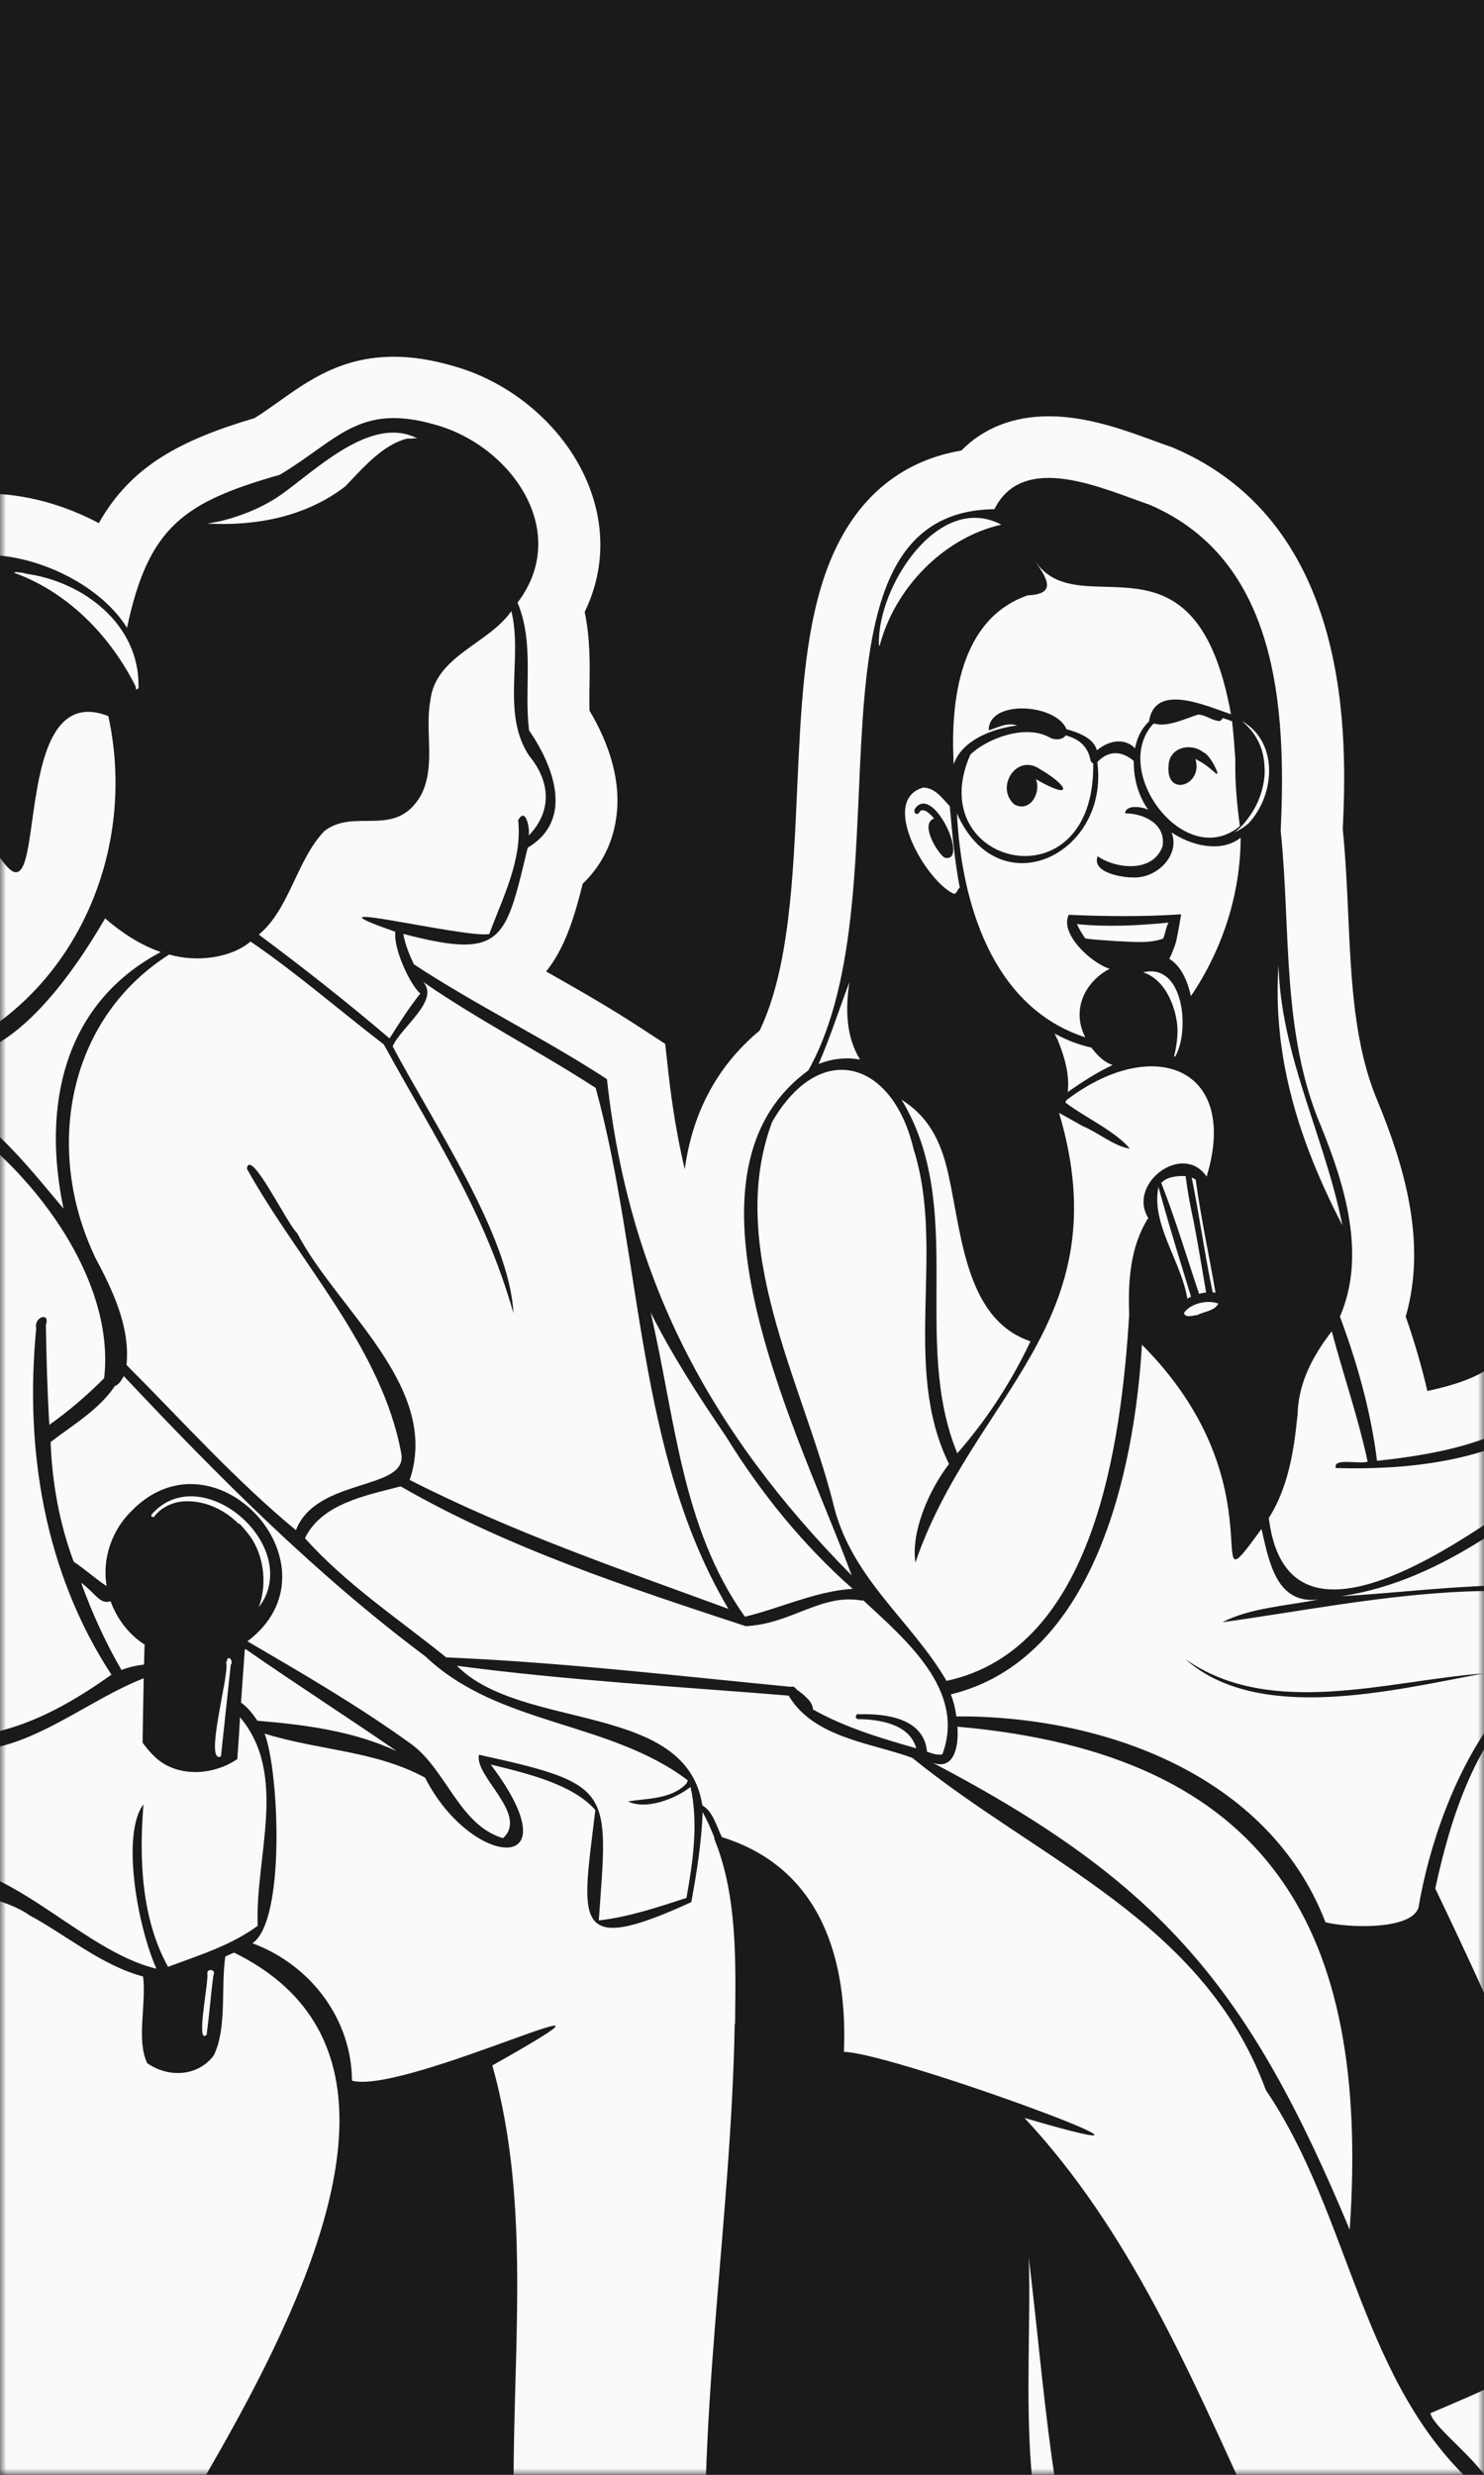
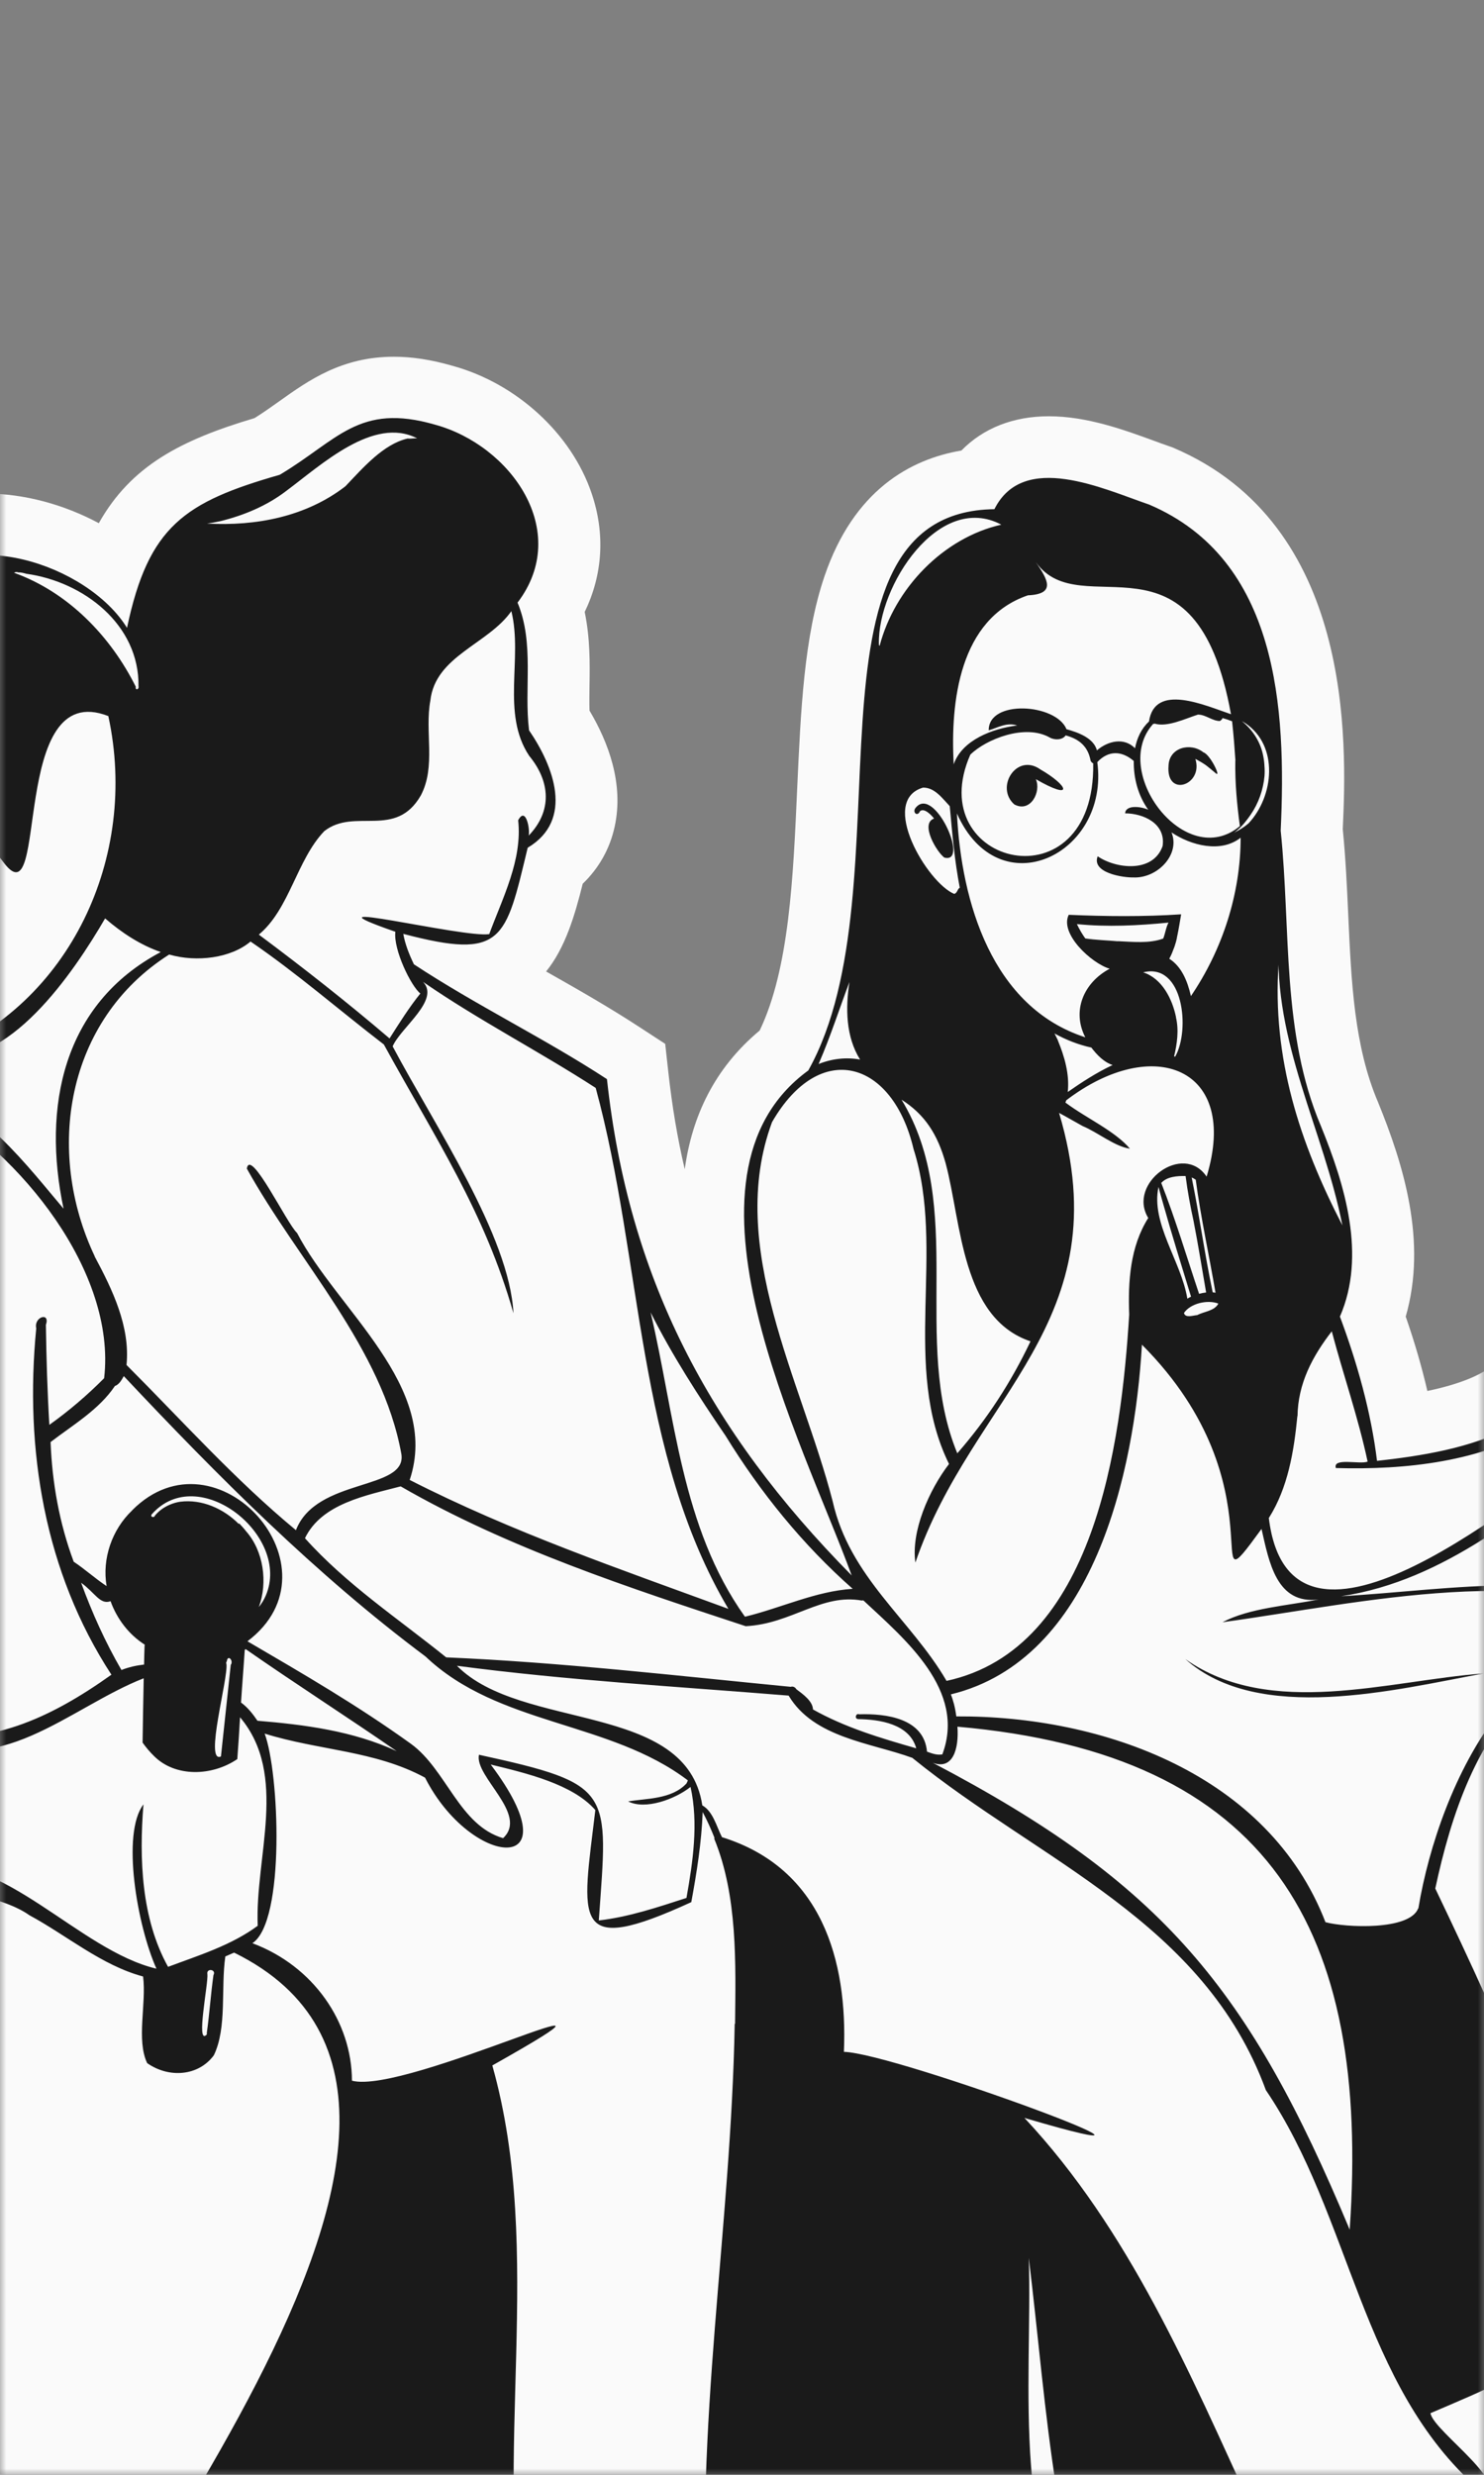
<svg xmlns="http://www.w3.org/2000/svg" width="120" height="200" viewBox="0 0 120 200" fill="none">
  <rect x="0" y="0" width="120" height="200" fill="#808080" stroke="none" />
  <g id="IF illust-05" clip-path="url(#clip0_1303_4466)">
-     <path id="Vector" d="M120 0H0V200H120V0Z" fill="#1A1A1A" />
    <g id="Clip path group">
      <mask id="mask0_1303_4466" style="mask-type:luminance" maskUnits="userSpaceOnUse" x="0" y="0" width="120" height="200">
        <g id="clippath">
          <path id="Vector_2" d="M120 0H0V200H120V0Z" fill="white" />
        </g>
      </mask>
      <g mask="url(#mask0_1303_4466)">
        <g id="Group">
          <path id="Vector_3" d="M152.03 201.81L151.84 201.22L151.51 200.69C150.71 199.41 149.87 198.13 149.02 196.83C144.48 189.89 140.18 183.32 140.54 176.03C144.9 164.38 150.31 144.14 141.33 131.78C140.97 130.13 140.21 128.47 139.27 127.5L138.77 126.99L138.15 126.64C135.63 125.2 132.83 124.23 129.6 123.68C129.85 123.49 131.61 122.16 132.24 121.68C136.08 120.62 140.26 119.01 143.38 115.6L143.35 115.57C145.05 113.66 150.69 106.73 148.85 101.61C147.97 99.17 145.75 97.66 143.05 97.66C142.65 97.66 142.23 97.69 141.81 97.76L141.26 97.85L140.75 98.05C138.14 99.08 136.1 100.69 134.3 102.11C133.95 102.38 133.61 102.65 133.28 102.9C133.18 102.78 133.07 102.67 132.97 102.56C131.12 100.61 129.22 100.2 127.95 100.2C125.79 100.2 123.1 101.45 122.02 104.96L121.71 105.97L121.84 107.02C122.03 108.6 121.66 109.31 121.31 109.75C120.24 111.1 117.77 111.92 115.42 112.41C114.97 110.47 114.39 108.47 113.67 106.4C115.43 100.31 113.46 94.04 111.43 89.07C109.5 84.55 109.27 79.38 109.02 73.9C108.92 71.65 108.81 69.33 108.58 67.01C108.91 59.95 109.47 42.42 94.91 36.2L94.74 36.13L94.56 36.07C94.17 35.94 93.75 35.78 93.31 35.62C90.9 34.74 87.9 33.64 84.81 33.64C81.94 33.64 79.51 34.6 77.74 36.41C73.61 37.11 69.04 39.61 66.67 46.57C65.01 51.45 64.75 57.43 64.46 63.77C64.14 70.92 63.82 78.3 61.43 83.28C57.77 86.33 55.96 90.21 55.37 94.49C54.78 91.99 54.35 89.4 54.05 86.71L53.79 84.36L51.81 83.07C49.29 81.42 46.69 79.94 44.16 78.51C45.71 76.6 46.48 73.98 47.12 71.42C48.43 70.16 49.31 68.6 49.7 66.82C50.47 63.33 49.17 59.95 47.67 57.43C47.65 56.78 47.66 56.08 47.67 55.35C47.7 53.62 47.72 51.58 47.28 49.45C48.74 46.45 48.95 43.13 47.84 39.87C46.2 35.03 41.75 30.97 36.58 29.56C34.88 29.07 33.33 28.83 31.85 28.83C27.64 28.83 24.95 30.74 22.58 32.43C21.94 32.88 21.29 33.35 20.58 33.79C14.59 35.57 10.59 37.66 7.99 42.28C5.19 40.78 1.97 39.89 -1.13 39.89C-5.29 39.89 -8.87 41.5 -11.22 44.42L-12.13 45.55L-12.3 46.99C-12.81 51.4 -12.25 55.87 -11.7 60.2C-11.46 62.12 -11.23 63.95 -11.1 65.71C-12.24 68.33 -12.15 71.56 -10.76 74.48C-9.4 77.34 -7.11 79.18 -4.5 79.58C-5.24 80.02 -6.02 80.4 -6.84 80.73L-22.39 86.85L-11.8 89.07L-13.1 90.79L-8.05 93.59C-6.91 94.22 -5.77 95.03 -4.66 95.94L-4.82 135.41C-5.23 135.38 -5.65 135.34 -6.06 135.26L-9.53 144.46C-8.58 145.03 -7.6 145.49 -6.6 145.82C-6.79 145.84 -6.97 145.87 -7.16 145.9L-15.07 147.28L-10.34 153.77C-8.89 155.76 -6.85 156.75 -4.9 157.41L-5.08 202.4L9.41 202.47C8.16 204.53 6.91 206.53 5.73 208.42C0.87 216.22 -3.32 222.96 -4.7 227.88L-4.75 228.07L-4.79 228.26C-5.38 231.21 -4.66 234.28 -2.87 236.46C-1.36 238.3 0.75 239.31 3.06 239.31C3.66 239.31 4.27 239.24 4.87 239.1C9.56 238.83 13.44 236.68 16.36 235.02C19.47 233.75 23 233.14 26.73 232.5C29.76 231.97 32.85 231.44 35.91 230.53C36.28 231.4 36.75 232.23 37.33 233.03C44.47 242.92 64.61 243.2 66.88 243.2C68.79 243.2 70.49 243.1 71.92 242.89L72.18 242.85L72.43 242.79C73.1 242.62 74.15 242.53 75.17 242.45C78.48 242.17 85.98 241.53 87.21 234.21L89.48 232.18L87.51 230.11L87.84 224.1L83.61 226.28C81.23 224.29 78.63 222.77 76.02 221.4C78 220.6 79.91 220.02 81.74 220.01C85.08 221.07 87.18 221.5 88.9 221.5C92.08 221.5 93.73 219.87 94.43 218.9C96.37 216.22 95.55 213.23 94.6 210.32C95.81 210.61 97.05 210.78 98.32 210.78C99.89 213.83 101.92 217.09 105.64 217.33C107.86 222.16 112.8 226.34 117.75 226.96L118.33 227.03L118.91 226.97C125.16 226.31 133.47 224.41 137.56 219.08C139.26 216.86 140.06 214.27 139.91 211.51C141.64 212.22 143.51 212.7 145.23 212.7C148.7 212.7 150.53 210.89 151.32 209.82C152.84 207.73 153.08 205.05 152.05 201.85L152.03 201.81ZM52.01 206.41C51.77 206.41 51.53 206.4 51.29 206.4C49.79 206.4 48.26 206.57 46.74 206.91C46.64 205.5 46.59 204.06 46.57 202.62L52.04 202.65C52.02 203.9 52.01 205.16 52.02 206.42L52.01 206.41ZM122.32 154.16L122.36 148.4C123.03 146.41 123.9 144.41 125.07 142.68C126.7 146.78 127.23 156.96 127.51 162.28C127.58 163.67 127.65 165.03 127.73 166.35C126.03 162.2 124.18 158.14 122.32 154.16Z" fill="#FAFAFA" />
          <g id="Group_2">
            <path id="Vector_4" d="M97.31 60.8C96.26 59.97 94.53 60.41 94.49 61.89C94.28 64.49 97.33 63.46 96.66 61.33C97.58 61.83 97.58 61.89 98.32 62.5C98.76 62.86 97.86 60.97 97.31 60.8Z" fill="#1A1A1A" />
            <path id="Vector_5" d="M82.04 65.02C83.35 65.7 84.21 63.96 83.76 62.97C86.83 64.74 86.47 63.53 84.11 62.17C82.2 60.83 80.44 63.63 82.03 65.02H82.04Z" fill="#1A1A1A" />
            <path id="Vector_6" d="M76.38 69.31C78.41 69.82 75.55 63.45 74.05 65.27C73.74 65.62 74.17 66.06 74.4 65.55C74.75 65.27 75.32 65.88 75.53 66.15C74.38 66.55 75.74 68.87 76.38 69.32V69.31Z" fill="#1A1A1A" />
            <path id="Vector_7" d="M119.96 135.24C112.32 135.8 102.75 138.94 95.85 134.08C101.77 139.36 112.82 136.56 119.96 135.24Z" fill="#1A1A1A" />
            <path id="Vector_8" d="M147.28 203.35C141.86 194.71 134.67 185.81 135.6 174.95C139.94 163.59 145.11 143.91 136.54 133.77C136.62 132.92 136.01 131.32 135.67 130.97C127.77 126.47 117.24 128.51 108.45 129C116.89 127.73 123.41 121.96 130.02 117.07C133.53 116.16 137.18 114.95 139.69 112.2C140.97 111.14 147.12 101.95 142.57 102.67C138.35 104.34 135.55 108.52 131.05 109.72C131.16 107.68 127.85 102.93 126.79 106.4C127.88 115.45 118.38 117.29 111.35 118.06C110.86 114.09 109.75 110.16 108.35 106.4C110.5 101.45 108.75 95.76 106.82 91.02C103.61 83.49 104.39 75.11 103.56 67.13C104.02 57.29 103.38 45.24 92.93 40.78C89.21 39.51 82.76 36.45 80.41 41.15C63.72 41.35 73.67 71.66 65.36 86.51C53.61 95.06 64.92 116.5 68.87 127.32C57.26 115.57 50.82 103.2 49.08 87.21C44.03 83.91 38.53 81.26 33.47 77.93C33.09 77.14 32.76 76.32 32.61 75.47C40.71 77.6 40.87 75.97 42.67 68.51C46.45 66.26 44.76 61.91 42.78 59.02C42.36 55.62 43.23 52.02 41.85 48.7C46.24 42.93 41.3 35.99 35.18 34.32C29 32.53 27.31 35.58 22.62 38.37C14.91 40.58 12.01 42.52 10.27 50.74C7.12 45.62 -3.06 42.22 -7.33 47.51C-8.03 53.63 -6.28 60.5 -6.02 66.84C-8.71 70.15 -4.54 77.68 -1.2 73.26C-1.33 73.01 -1.62 73.03 -1.84 73.13C-5.17 74.58 -6.23 69.91 -4.94 67.64C-3.44 64.86 -0.73 68.34 0.37 69.8C3.96 74.36 0.71 54.72 8.76 57.87C11.24 69.29 5.61 81.15 -5.01 85.33C0.62 86.51 5.97 78.57 8.5 74.22C9.84 75.38 11.35 76.37 13 76.94C5.08 81.13 3.4 89.47 5.14 97.68C2.63 94.74 -2.28 88.24 -5.63 89.15C1.61 93.16 9.42 102.8 8.42 111.38C7.07 112.74 5.59 114.01 3.99 115.15C3.83 112.46 3.75 109.76 3.71 107.07C4.08 106 2.72 106.41 2.93 107.35C1.98 117.11 3.58 127.02 9.01 135.34C4.01 138.9 -1 141.21 -6.97 140.13C-0.34 144.13 5.64 137.96 11.62 135.63C11.59 137.36 11.55 139.1 11.53 140.83C11.81 141.22 12.12 141.59 12.46 141.92C14.17 143.63 17.13 143.56 19.19 142.16C19.27 141.03 19.35 139.91 19.41 138.78C23.34 143.44 20.6 150.1 20.84 155.63C18.69 157.22 16.07 158.02 13.59 158.95C11.42 155.04 11.25 150.21 11.6 145.82C9.8 148.18 11.09 155.61 12.65 159.1C6.33 157.6 0.28 149.63 -6.33 150.78C-4.68 153.04 -0.14 152.99 2.38 154.78C5.4 156.41 8.21 158.83 11.57 159.73C11.85 161.94 11.01 164.86 11.9 166.73C13.67 167.97 16.05 167.78 17.29 166.1C18.37 163.87 17.85 160.67 18.22 158.11C18.46 158.01 18.7 157.9 18.93 157.8C44.66 170.44 4.3 214.17 0.09 229.19C-0.45 231.91 1.22 235.07 4.07 234.09C7.8 234.03 10.97 232.29 14.12 230.49C22.47 226.96 32.39 227.86 40.41 223.18C36.17 235.98 62.28 239.19 71.18 237.91C75.3 236.87 82.02 238.29 82.35 232.52C74.66 236.49 65.14 234.95 56.87 233.78C56.87 233.78 56.78 233.76 56.73 233.75C56.73 233.75 56.66 233.74 56.63 233.73C52.09 232.63 46.59 231.85 43.44 228.08C43.73 228.33 44.08 228.57 44.45 228.8C44.7 229.03 44.97 229.23 45.25 229.42C48.63 231.58 52.63 232.51 56.52 233.3C56.52 233.3 56.52 233.3 56.51 233.3C56.51 233.3 56.53 233.3 56.54 233.3C56.54 233.3 56.54 233.3 56.53 233.3C64.53 234.54 73.26 235.58 81 232.67C81.27 232.54 81.53 232.39 81.79 232.23C81.97 232.11 82.14 231.98 82.3 231.84C77.35 226.64 70.19 224.51 64.24 220.78C70.35 219.04 76.02 214.63 82.59 214.98C96.77 219.6 87.9 212.89 87.65 201.45C91.37 203.89 96.63 206.95 101.12 205.24C103.17 208.93 105.21 214.99 107.83 210.97C108.13 211.59 108.92 212.04 109.43 212.42C109.66 216.48 114.34 221.44 118.37 221.95C124.53 221.3 136.07 218.82 134.82 210.95C132.31 204.31 126.89 203.62 121.61 207.65C118.01 209.18 113.16 208.09 110.48 211.49C110.23 211.18 109.77 211.36 109.62 211.67C109.07 211.34 108.51 211 108.05 210.54C109.81 205.75 113.73 202.23 118.93 202.19C122.33 207.93 126.3 208.29 119.66 202.07C122.89 201.13 115.92 196.54 115.67 195.02C117.8 194.11 119.94 193.22 122 192.17C119.33 199.28 133.12 207.08 138.47 204.87C141.38 207.37 149.51 210.22 147.28 203.33V203.35ZM11.2 55.46C11.26 55.73 10.92 55.82 10.98 55.5C8.94 51.41 5.51 47.86 1.14 46.29C1.16 46.28 1.18 46.27 1.19 46.26C1.28 46.22 1.39 46.22 1.47 46.26C1.69 46.25 1.92 46.31 2.13 46.37C6.76 47.01 11.27 50.47 11.2 55.46ZM17.26 159.62C17.04 161.18 16.94 162.75 16.72 164.31C16.74 164.35 16.73 164.41 16.7 164.44C15.82 165.3 16.86 160.25 16.77 159.53C16.77 159.53 16.77 159.54 16.77 159.55C16.67 159.02 17.52 159.15 17.26 159.62ZM112.46 210.8C116.07 208.89 120.73 209.7 124.16 207.16C127.29 203.9 132.14 206.61 133.65 210.2C127.57 206.41 124.99 216.66 121.27 219.51C116.89 219.08 113.24 215.58 111.51 211.67C111.81 211.36 112.11 211.04 112.46 210.79V210.8ZM136.09 134.37C144.23 145.68 138.55 162.41 135 174.67C131.43 165.62 136.5 136.49 124.81 135.75C127.92 133.8 132.93 131.56 136.09 134.38V134.37ZM103.39 77.88C103.39 77.27 103.4 76.67 103.41 76.06C102.95 84.25 107.02 91.29 108.55 99.03C105.1 92.36 102.86 85.51 103.39 77.87V77.88ZM104.92 114.44C104.96 111.81 106.12 109.62 107.69 107.59C108.63 111.14 109.82 114.52 110.59 118.12C109.97 118.37 107.75 117.77 108.02 118.64C113.66 118.8 119.8 118.15 124.7 115.17C127.21 112.86 126.94 109.02 127.53 105.93C129.38 106.01 129.9 108.49 130.19 109.98C129.6 110.03 128.91 111.21 129.92 110.97C133.82 111.01 148.57 96.27 141.77 108.14C138.82 111.64 133.07 112.71 129.87 114.3C133.7 113.57 137.74 112.27 140.74 109.67C138.14 113.66 133.65 115.3 129.32 116.54C123.51 120.58 104.37 137.04 102.6 122.68C104.15 120.23 104.63 117.3 104.91 114.43L104.92 114.44ZM100.71 58.45C103.42 60.28 103.02 64.35 100.96 66.54C100.61 66.84 100.22 67.09 99.79 67.29C99.89 67.22 99.98 67.15 100.07 67.07C100.49 66.72 100.82 66.29 101.13 65.84C101.76 64.93 102.15 63.83 102.25 62.72C102.27 62.46 102.27 62.2 102.25 61.94V61.96C102.24 61.69 102.21 61.42 102.16 61.16C101.96 60.01 101.32 59 100.42 58.28C100.51 58.33 100.6 58.38 100.69 58.44L100.71 58.45ZM96.53 98.76C96.9 100.65 97.2 102.56 97.53 104.45C97.34 104.47 97.15 104.51 96.96 104.56C95.96 101.58 95.06 98.55 93.91 95.62C93.91 95.62 93.91 95.61 93.9 95.6C94.37 95.08 95.19 95.03 95.87 95.04C96.03 96.29 96.26 97.52 96.53 98.75V98.76ZM96.35 95.15C96.47 95.2 96.58 95.26 96.69 95.34C97.1 98.4 97.77 101.42 98.29 104.47C98.22 104.46 98.14 104.45 98.07 104.44C98.07 104.44 98.07 104.44 98.06 104.43C97.41 101.36 96.99 98.23 96.36 95.15H96.35ZM94.05 97.26C94.76 99.78 95.54 102.29 96.31 104.79C96.21 104.84 96.11 104.89 96.01 104.95C95.53 101.96 93.04 98.86 93.68 95.92C93.79 96.37 93.93 96.82 94.05 97.26ZM95.73 106.12C96.25 105.33 97.65 105.01 98.52 105.35C98.19 105.96 97.37 105.98 96.81 106.28C96.49 106.3 95.86 106.54 95.74 106.12H95.73ZM96.3 80.5C96.02 79.26 95.53 78.1 94.55 77.48C94.73 77.17 94.84 76.84 94.97 76.51C95.05 76.27 95.12 76.04 95.17 75.79C95.17 75.78 95.17 75.76 95.17 75.75C95.17 75.75 95.19 75.67 95.2 75.62C95.32 75.05 95.41 74.47 95.51 73.89C92.5 74.09 89.42 74.06 86.42 73.93C85.67 75.44 88.22 77.83 89.73 78.29C87.64 79.4 86.65 81.68 87.76 83.83C80.21 81.39 77.74 72.91 77.38 65.74C80.78 73.38 89.73 69.06 88.73 61.59C89.64 60.62 90.72 60.67 91.68 61.5C91.66 62.9 92.03 64.29 92.85 65.44C92.36 65.2 91.03 64.99 90.98 65.73C92.43 65.73 94.29 66.54 94.01 68.38C93.23 70.59 90.2 70.2 88.76 69.2C88.25 70.52 90.75 70.94 91.72 70.91C91.7 70.91 91.68 70.91 91.66 70.91C93.6 70.99 95.46 69.05 94.73 67.27C96.31 68.33 98.72 68.96 100.32 67.7C100.32 72.22 98.85 76.75 96.3 80.5ZM95.1 82.22C94.8 80.74 93.97 79.07 92.44 78.58C95.69 77.77 96.26 83.22 95.03 85.39C95 85.39 94.97 85.38 94.94 85.37C95.18 84.37 95.34 83.26 95.09 82.21L95.1 82.22ZM85.55 84.08C85.46 83.9 85.37 83.71 85.27 83.52C86.21 84.04 87.2 84.43 88.25 84.66C88.7 85.25 89.26 85.84 89.97 86.07C88.68 86.67 87.43 87.49 86.34 88.25C86.5 86.84 86.08 85.38 85.54 84.08H85.55ZM90.4 76.07C89.52 75.99 88.63 75.97 87.76 75.84C87.52 75.51 87.29 75.12 87.08 74.68C89.56 74.93 92.03 74.8 94.49 74.56C94.28 74.94 94.22 75.47 94.06 75.85C92.91 76.27 91.6 76.11 90.39 76.06L90.4 76.07ZM76.47 94.02C77.75 98.8 77.73 106.52 83.33 108.4C81.76 111.7 79.82 114.69 77.41 117.45C73.66 108.36 78.18 97.56 72.9 88.87C74.79 90.07 75.82 91.68 76.47 94.02ZM74.64 63.65C75.59 63.64 76.2 64.52 76.8 65.15C77 67.35 77.19 69.57 77.61 71.74C77.4 71.86 77.42 72.17 77.16 72.24C74.99 71.35 71.03 64.71 74.64 63.65ZM78.47 60.98C79.72 59.75 82.89 58.46 84.9 59.61C85.32 59.84 85.94 59.79 86.17 59.43C87.3 59.73 87.97 60.35 88.18 61.43C88.19 61.55 88.33 61.67 88.4 61.69C88.59 73.39 74.47 70 78.47 60.97V60.98ZM99.89 61.46C99.86 63.23 100.02 65 100.26 66.76C95.86 70.44 89.75 62.35 93.25 58.5C93.29 58.5 93.33 58.5 93.37 58.48C94.39 58.79 95.86 58.07 96.87 57.75C97.5 57.75 98.01 58.26 98.64 58.27C98.77 58.19 98.83 58.11 98.86 58.03C99.12 58.1 99.38 58.19 99.63 58.29C99.75 59.36 99.83 60.43 99.9 61.47L99.89 61.46ZM83.12 48.11C85.42 48.01 84.72 46.83 83.76 45.43C87.44 50.61 96.68 41.92 99.54 57.72C97.44 57.01 93.37 55.16 92.91 58.31C92.29 58.88 91.94 59.65 91.78 60.47C90.9 59.57 89.6 59.87 88.7 60.64C88.43 59.63 87.17 59.19 86.24 58.93C85.39 56.85 79.92 56.51 79.95 59.02C80.68 58.81 81.4 58.35 82.25 58.63C80.27 58.87 77.78 59.81 77.12 61.77C76.84 56.71 77.58 50 83.12 48.11ZM71.07 52.04C70.96 47.39 75.91 39.72 80.97 42.4C76.27 43.46 72.34 47.56 71.13 52.19C71.08 52.16 71.06 52.1 71.07 52.04ZM66.23 85.9C67.16 83.76 67.86 81.54 68.69 79.36C68.36 81.45 68.39 83.79 69.55 85.63C68.43 85.42 67.26 85.56 66.19 85.99C66.2 85.96 66.22 85.93 66.23 85.91V85.9ZM67.33 121.32C64.81 111.57 58.69 100.76 62.43 90.68C66.32 83.94 72.19 85.72 73.87 92.85C76.49 101.09 72.86 110.44 76.74 118.31C75.11 120.44 73.66 123.76 74.02 126.28C78.64 112.76 90.68 106.88 85.64 89.94C86.28 90.28 86.9 90.65 87.54 91C88.79 91.52 90.14 92.66 91.37 92.83C90.14 91.38 87.79 90.34 86.15 89.1C86.18 89.04 86.2 88.98 86.22 88.92C93.25 83.56 100.25 86.28 97.57 95.09C95.68 92.27 91.13 95.63 92.85 98.43C91.38 100.76 91.21 103.56 91.31 106.24C90.66 116.64 88.53 133.25 76.54 135.84C73.63 130.85 68.72 127.5 67.33 121.32ZM77.41 139.54C102.72 141.76 110.81 155.96 109.14 180.19C101.02 160.75 94.05 152.22 75.43 142.46C77.05 143.06 77.55 141.35 77.42 139.54H77.41ZM69.37 138.93C71.13 138.95 73.55 139.32 74.09 141.29C71.23 140.47 68.36 139.62 65.74 138.15C65.72 137.47 64.91 136.9 64.39 136.51C64.31 136.35 64.11 136.26 63.94 136.32C54.67 135.42 45.4 134.34 36.08 133.94C32.2 130.81 28 128.04 24.66 124.31C26.01 121.5 29.64 120.85 32.4 120.12C41.08 125.13 50.93 128.33 60.3 131.42C64.03 131.23 66.42 128.75 69.7 129.35C69.74 129.33 69.79 129.33 69.83 129.35C73.22 132.51 78.14 136.61 76.2 141.78C75.78 141.86 75.37 141.71 74.96 141.56C74.72 138.86 71.65 138.47 69.47 138.54C69.21 138.43 69.08 138.88 69.36 138.92L69.37 138.93ZM58.67 116.03C61.48 120.6 64.92 124.85 68.95 128.4C65.96 128.59 63.18 129.94 60.26 130.65C60.25 130.65 60.23 130.64 60.22 130.63C55.09 123.43 54.58 114.43 52.61 106.06C54.36 109.54 56.47 112.81 58.67 116.03ZM34.8 56.61C35.21 53 39.47 52.07 41.35 49.39C42.29 53.2 40.51 57.65 42.79 61.08C44.49 63.14 44.68 65.53 42.75 67.53C42.87 66.98 42.51 65.14 41.9 66.29C42.25 69.49 40.65 72.54 39.56 75.49C37.48 75.82 23.48 72.34 31.97 75.3C31.8 76.75 33.24 79.7 33.99 80.29C33.07 81.43 32.29 82.68 31.5 83.92C28.08 81 24.54 78.22 20.93 75.53C23.42 73.46 23.99 69.5 26.22 67.17C28.68 65.24 31.99 67.83 34.03 64.28C35.27 61.93 34.33 59.14 34.8 56.61ZM17.81 42.12C19.72 41.65 21.57 40.88 23.14 39.68C25.97 37.58 30.21 33.6 33.74 35.43C33.48 35.4 33.22 35.47 32.96 35.44C31 35.89 29.36 37.8 27.93 39.3C24.74 41.76 20.71 42.53 16.74 42.31C17.1 42.26 17.45 42.2 17.8 42.12H17.81ZM7.67 101.55C3.63 93.05 5.32 82.45 13.68 77.14C15.93 77.79 18.69 77.42 20.26 76.09C24.01 78.65 27.46 81.66 31.04 84.41C35.28 92.14 39.17 97.89 41.52 106.13C41.19 99.87 35.18 91.02 31.75 84.56C32.42 83.02 35.6 80.83 34.21 79.35C38.7 82.45 43.6 84.96 48.17 87.92C51.96 101.8 51.44 117.43 58.9 130.02C50.2 126.83 41.38 123.81 33.13 119.6C35.65 112.05 27.23 105.83 24.02 99.64C23.22 98.93 20.24 92.69 19.96 94.44C24.13 101.96 30.92 108.94 32.46 117.53C32.89 120.48 25.57 119.4 23.93 123.66C19 119.59 14.74 114.82 10.23 110.31C10.54 107.2 9.08 104.2 7.65 101.53L7.67 101.55ZM11.69 133C11.67 133.51 11.66 134.01 11.65 134.52C10.98 134.6 10.41 134.73 9.82 134.96C8.52 132.72 7.45 130.35 6.56 127.91C7.69 128.72 8.09 129.71 8.94 129.4C9.45 130.82 10.42 132.1 11.7 132.91C11.7 132.94 11.7 132.97 11.7 133H11.69ZM10.69 122.06C9.06 123.6 8.24 125.96 8.62 128.18C7.67 127.55 6.88 126.82 5.96 126.21C4.8 123.1 4.22 119.85 4.09 116.54C5.89 115.16 8.01 113.92 9.29 112.01C9.64 111.89 9.84 111.51 10.01 111.21C17.61 119.29 25.52 127.23 34.41 133.87C40.31 139.48 49.27 139.06 55.62 143.88C55.6 143.97 55.54 144.05 55.51 144.13C54.31 145.42 52.28 145.33 50.79 145.58C52.19 146.29 54.59 145.4 55.84 144.41C56.49 147.36 56.03 150.45 55.51 153.38C53.19 154.13 50.86 154.92 48.42 155.2C49.17 144.65 49.68 144.2 38.73 141.81C38.35 143.58 42.76 146.62 40.68 148.55C37.13 147.51 36.1 143 33.22 140.92C28.91 137.82 24.63 135.34 20.01 132.64C27.85 126.73 17.52 115.17 10.68 122.06H10.69ZM18.66 134.53C18.4 136.99 18.13 139.45 17.87 141.91C17.87 141.93 17.87 141.94 17.86 141.95C16.51 142.54 18.46 135.66 18.31 134.48C18.28 134.41 18.28 134.32 18.34 134.26C18.41 133.67 18.9 134.2 18.67 134.53H18.66ZM19.3 123.15C18.08 121.92 16.32 121.14 14.58 121.36C14.03 121.44 13.47 121.67 13.02 122.01C12.84 122.15 12.68 122.3 12.53 122.48C12.46 122.7 12.12 122.59 12.27 122.38C16.03 118.11 23.57 124.12 21.49 128.95C21.35 129.28 21.16 129.59 20.93 129.87C21.67 127.89 21.31 125.34 19.9 123.75C19.73 123.53 19.54 123.32 19.35 123.12L19.3 123.15ZM20.81 139.05C20.45 138.52 20.03 137.98 19.49 137.59C19.58 136.17 19.7 134.76 19.79 133.34C19.82 133.32 19.84 133.29 19.86 133.27C23.88 136.07 28.04 138.73 32.08 141.52C28.54 139.88 24.64 139.38 20.81 139.06V139.05ZM59 219.69C56.75 222.97 42.78 218.28 42.26 214.67C46.99 212.8 53.94 211.55 57.33 213.96C57.14 216.4 56.85 217.51 59.19 218.75C59.17 219.07 59.11 219.39 59 219.7V219.69ZM59.41 163.56C59.12 179.98 56.13 196.34 57.25 212.76C52.48 210.42 47.03 211.33 42.55 213.81C39.75 198.56 44.1 182.14 39.81 166.92C54.68 158.54 32.84 169.32 28.46 168.15C28.45 163.39 25.33 158.88 20.41 157.04C23.09 155.28 22.58 143.22 21.4 140.1C25.78 141.47 30.31 141.46 34.37 143.66C38.11 151.01 46.56 151.73 39.68 142.6C42.52 143.29 46.32 144.18 48.14 146.28C47.07 155.26 46.09 158.22 55.9 153.72C56.34 151.33 56.73 148.88 56.82 146.44C57.18 147.11 57.49 147.81 57.77 148.51C57.77 148.54 57.76 148.57 57.76 148.61C59.65 153.22 59.49 158.64 59.44 163.55L59.41 163.56ZM87.93 211.59C88.17 212.41 88.34 213.27 88.68 214.06C81.53 206.75 83.51 192.59 83.19 182.47C83.95 188.7 84.45 194.97 85.43 201.17C85.43 201.17 85.43 201.16 85.43 201.15C86.03 204.69 87.01 208.14 87.94 211.6L87.93 211.59ZM119.59 201.16C112.78 201.09 109.13 205.95 106.11 211.24C103.95 208.94 102.65 205.91 101.45 203.03C101.45 203.03 101.38 202.96 101.33 202.94C96.22 191.77 91.31 180.21 82.84 171.16C100.22 176.26 72.44 165.92 68.24 165.82C68.55 158.4 66.43 150.97 58.38 148.47C57.94 147.61 57.66 146.39 56.79 145.9C55.52 137.49 42.17 139.91 36.95 134.62C45.86 135.8 54.82 136.3 63.77 137.03C65.81 140.45 70.4 140.83 73.77 142.06C84.1 150.45 97.35 155.28 102.36 168.91C109.31 179.16 109.98 192.74 119.58 201.16H119.59ZM114.68 154.22C113.99 156.03 108.79 155.78 107.18 155.34C102.57 143.41 89.18 138.64 77.33 138.71C77.23 137.94 77.06 137.37 76.89 136.93C88.42 134.13 91.73 119.06 92.34 108.67C103.9 120.26 96.58 131.01 102.01 123.56C102.62 126.24 103.22 129.69 106.63 129.26C104.09 129.77 101.06 129.94 98.85 131.1C110.39 129.51 124.32 126.11 135.3 131.48C135.3 131.48 135.31 131.49 135.32 131.5C135.44 131.98 135.59 132.45 135.7 132.93C123.2 129.43 116.37 144.11 114.69 154.24L114.68 154.22ZM129.81 198.71C126.76 197.54 123.43 195.07 122.99 191.65C123.21 191.51 123.3 191.18 123.16 190.95C124.24 187.18 125.69 183.69 126.38 179.86C127.44 182.93 128.38 186.05 128.92 189.28C129.3 192.54 127.63 196.36 130.49 198.89C130.26 198.89 130.04 198.79 129.82 198.71H129.81ZM133.95 195.61C133.83 195.53 133.72 195.33 133.58 195.3C131.92 193.67 130.69 191.61 129.77 189.48C127.23 176.6 121.69 164.39 116.06 152.62C117.34 146.67 119.44 140.23 124.21 136.17C135.25 136.05 130.52 170.09 134.87 180.04C135.94 185.35 137.37 190.67 140.54 195.16C141.68 199.52 136.09 197.16 133.96 195.61H133.95Z" fill="#1A1A1A" />
          </g>
        </g>
      </g>
    </g>
  </g>
  <defs>
    <clipPath id="clip0_1303_4466">
      <rect width="120" height="200" fill="white" />
    </clipPath>
  </defs>
</svg>